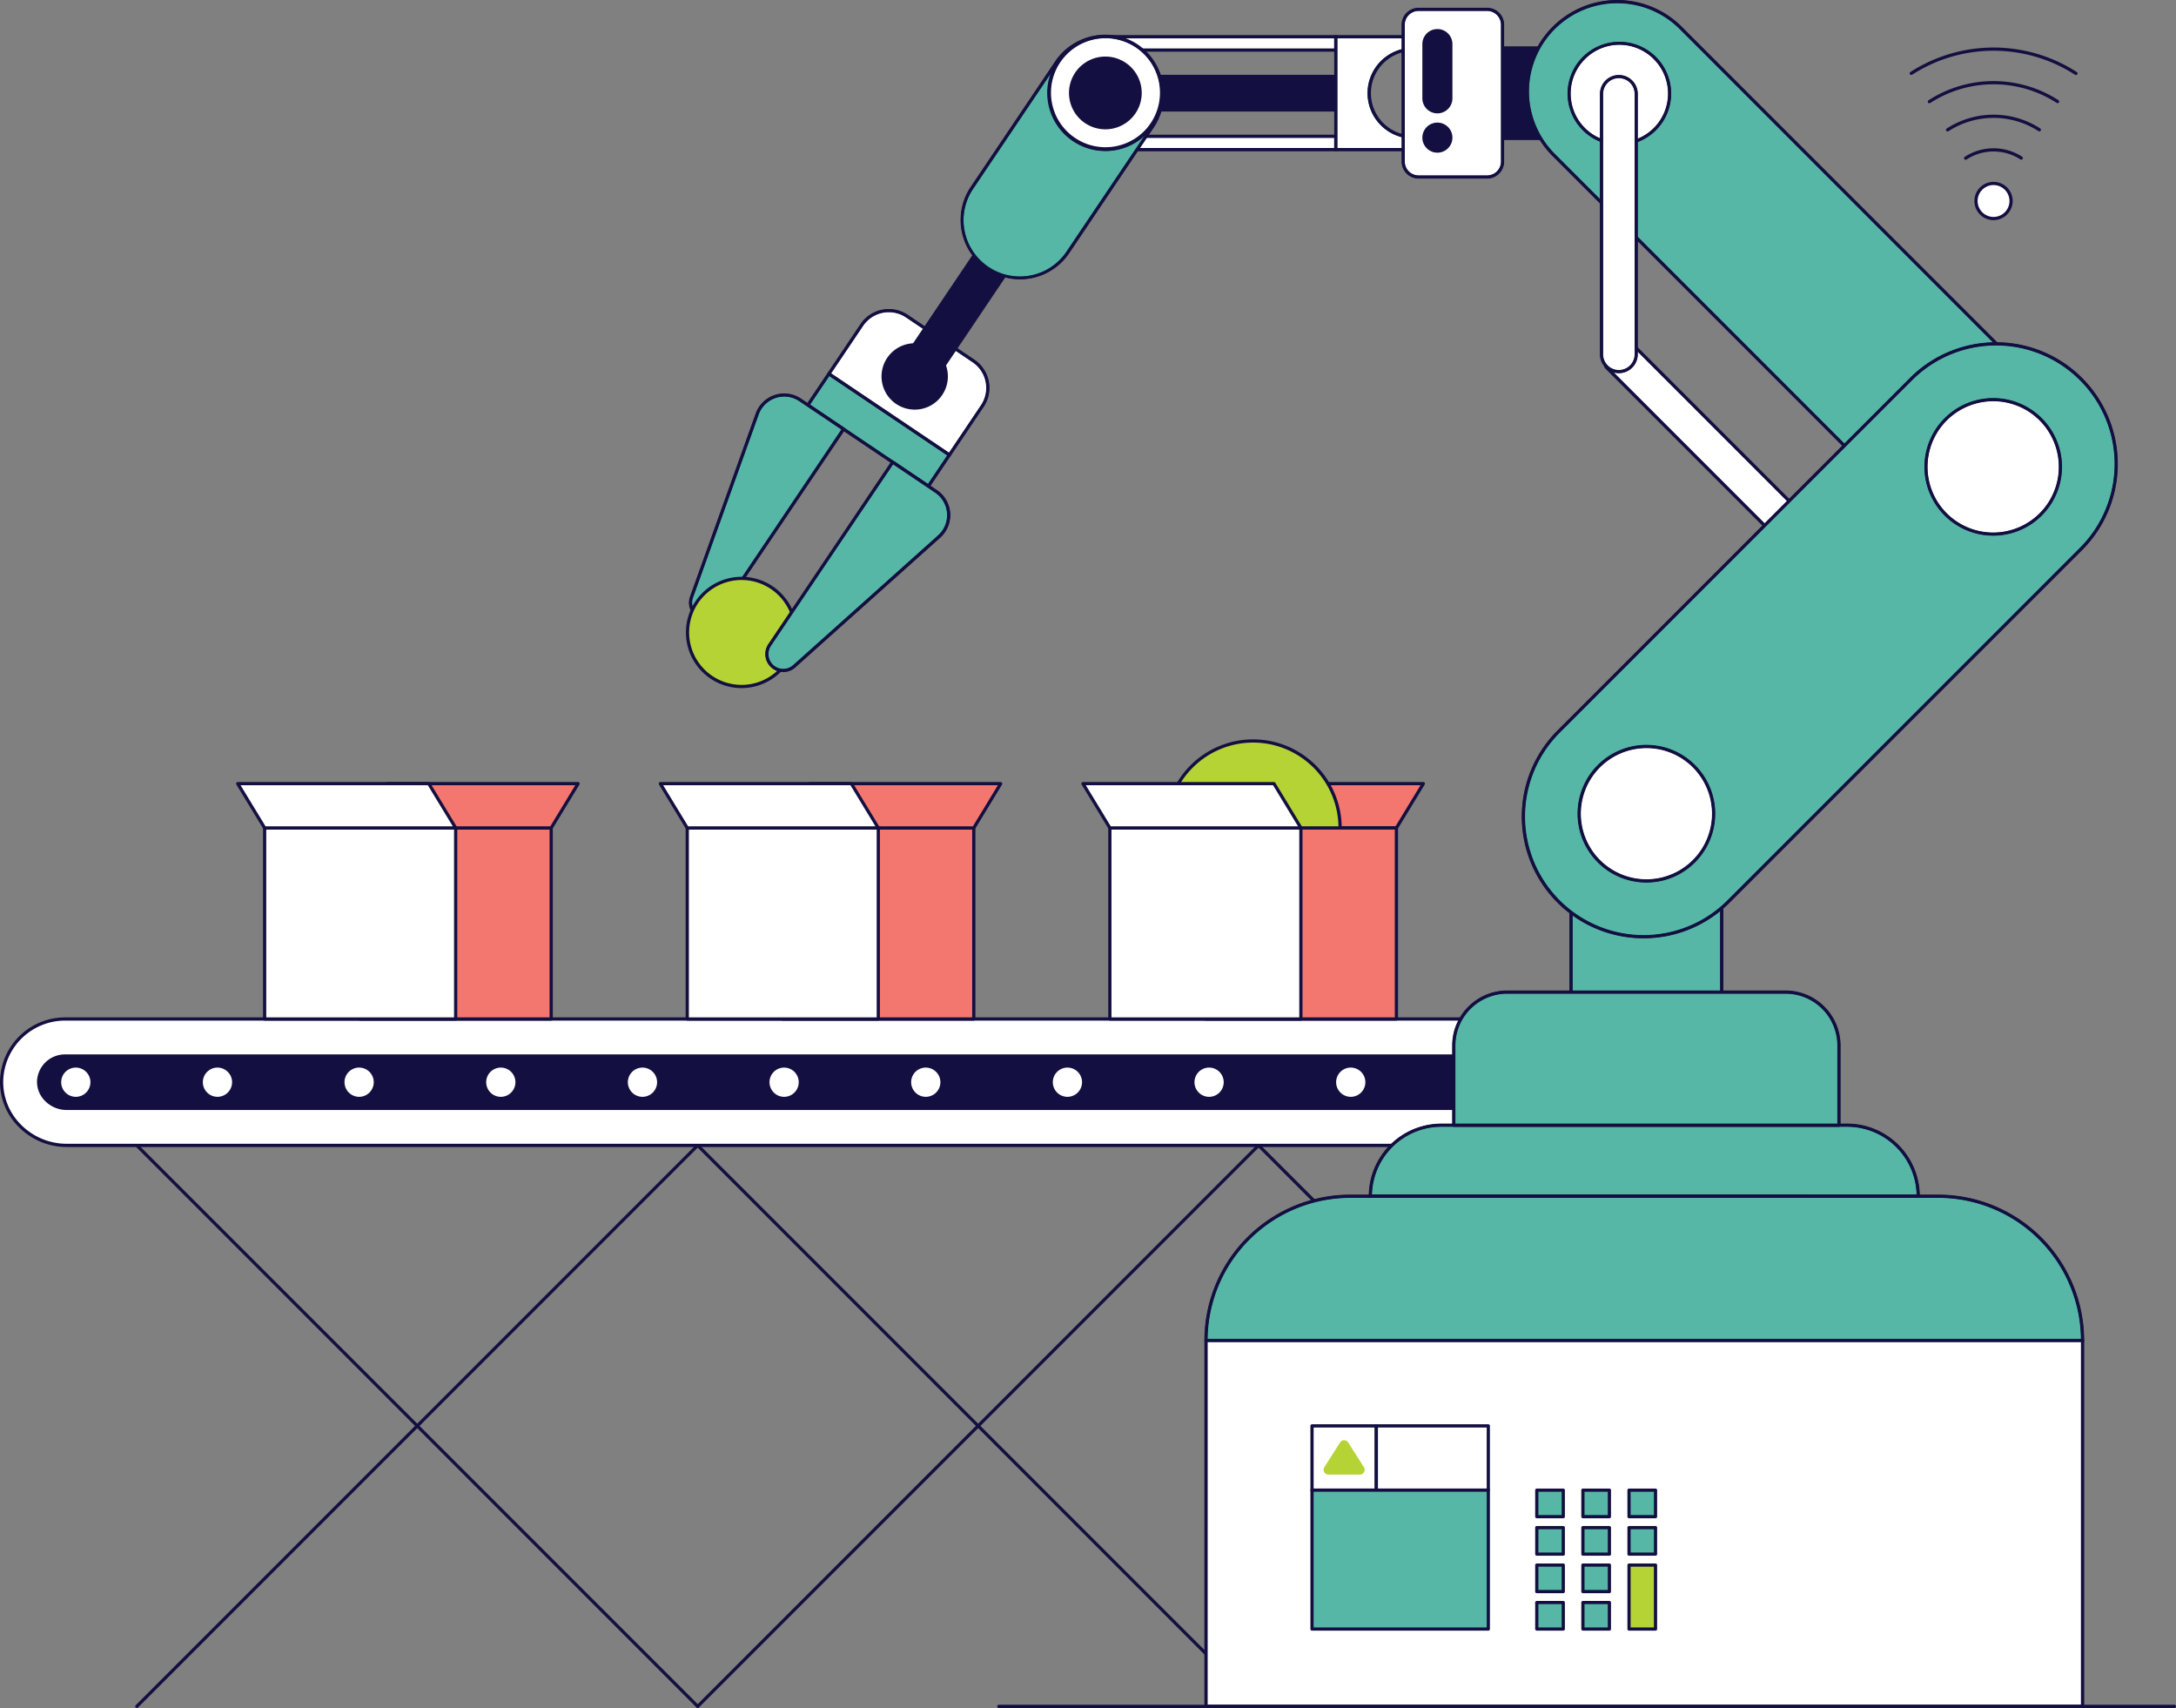
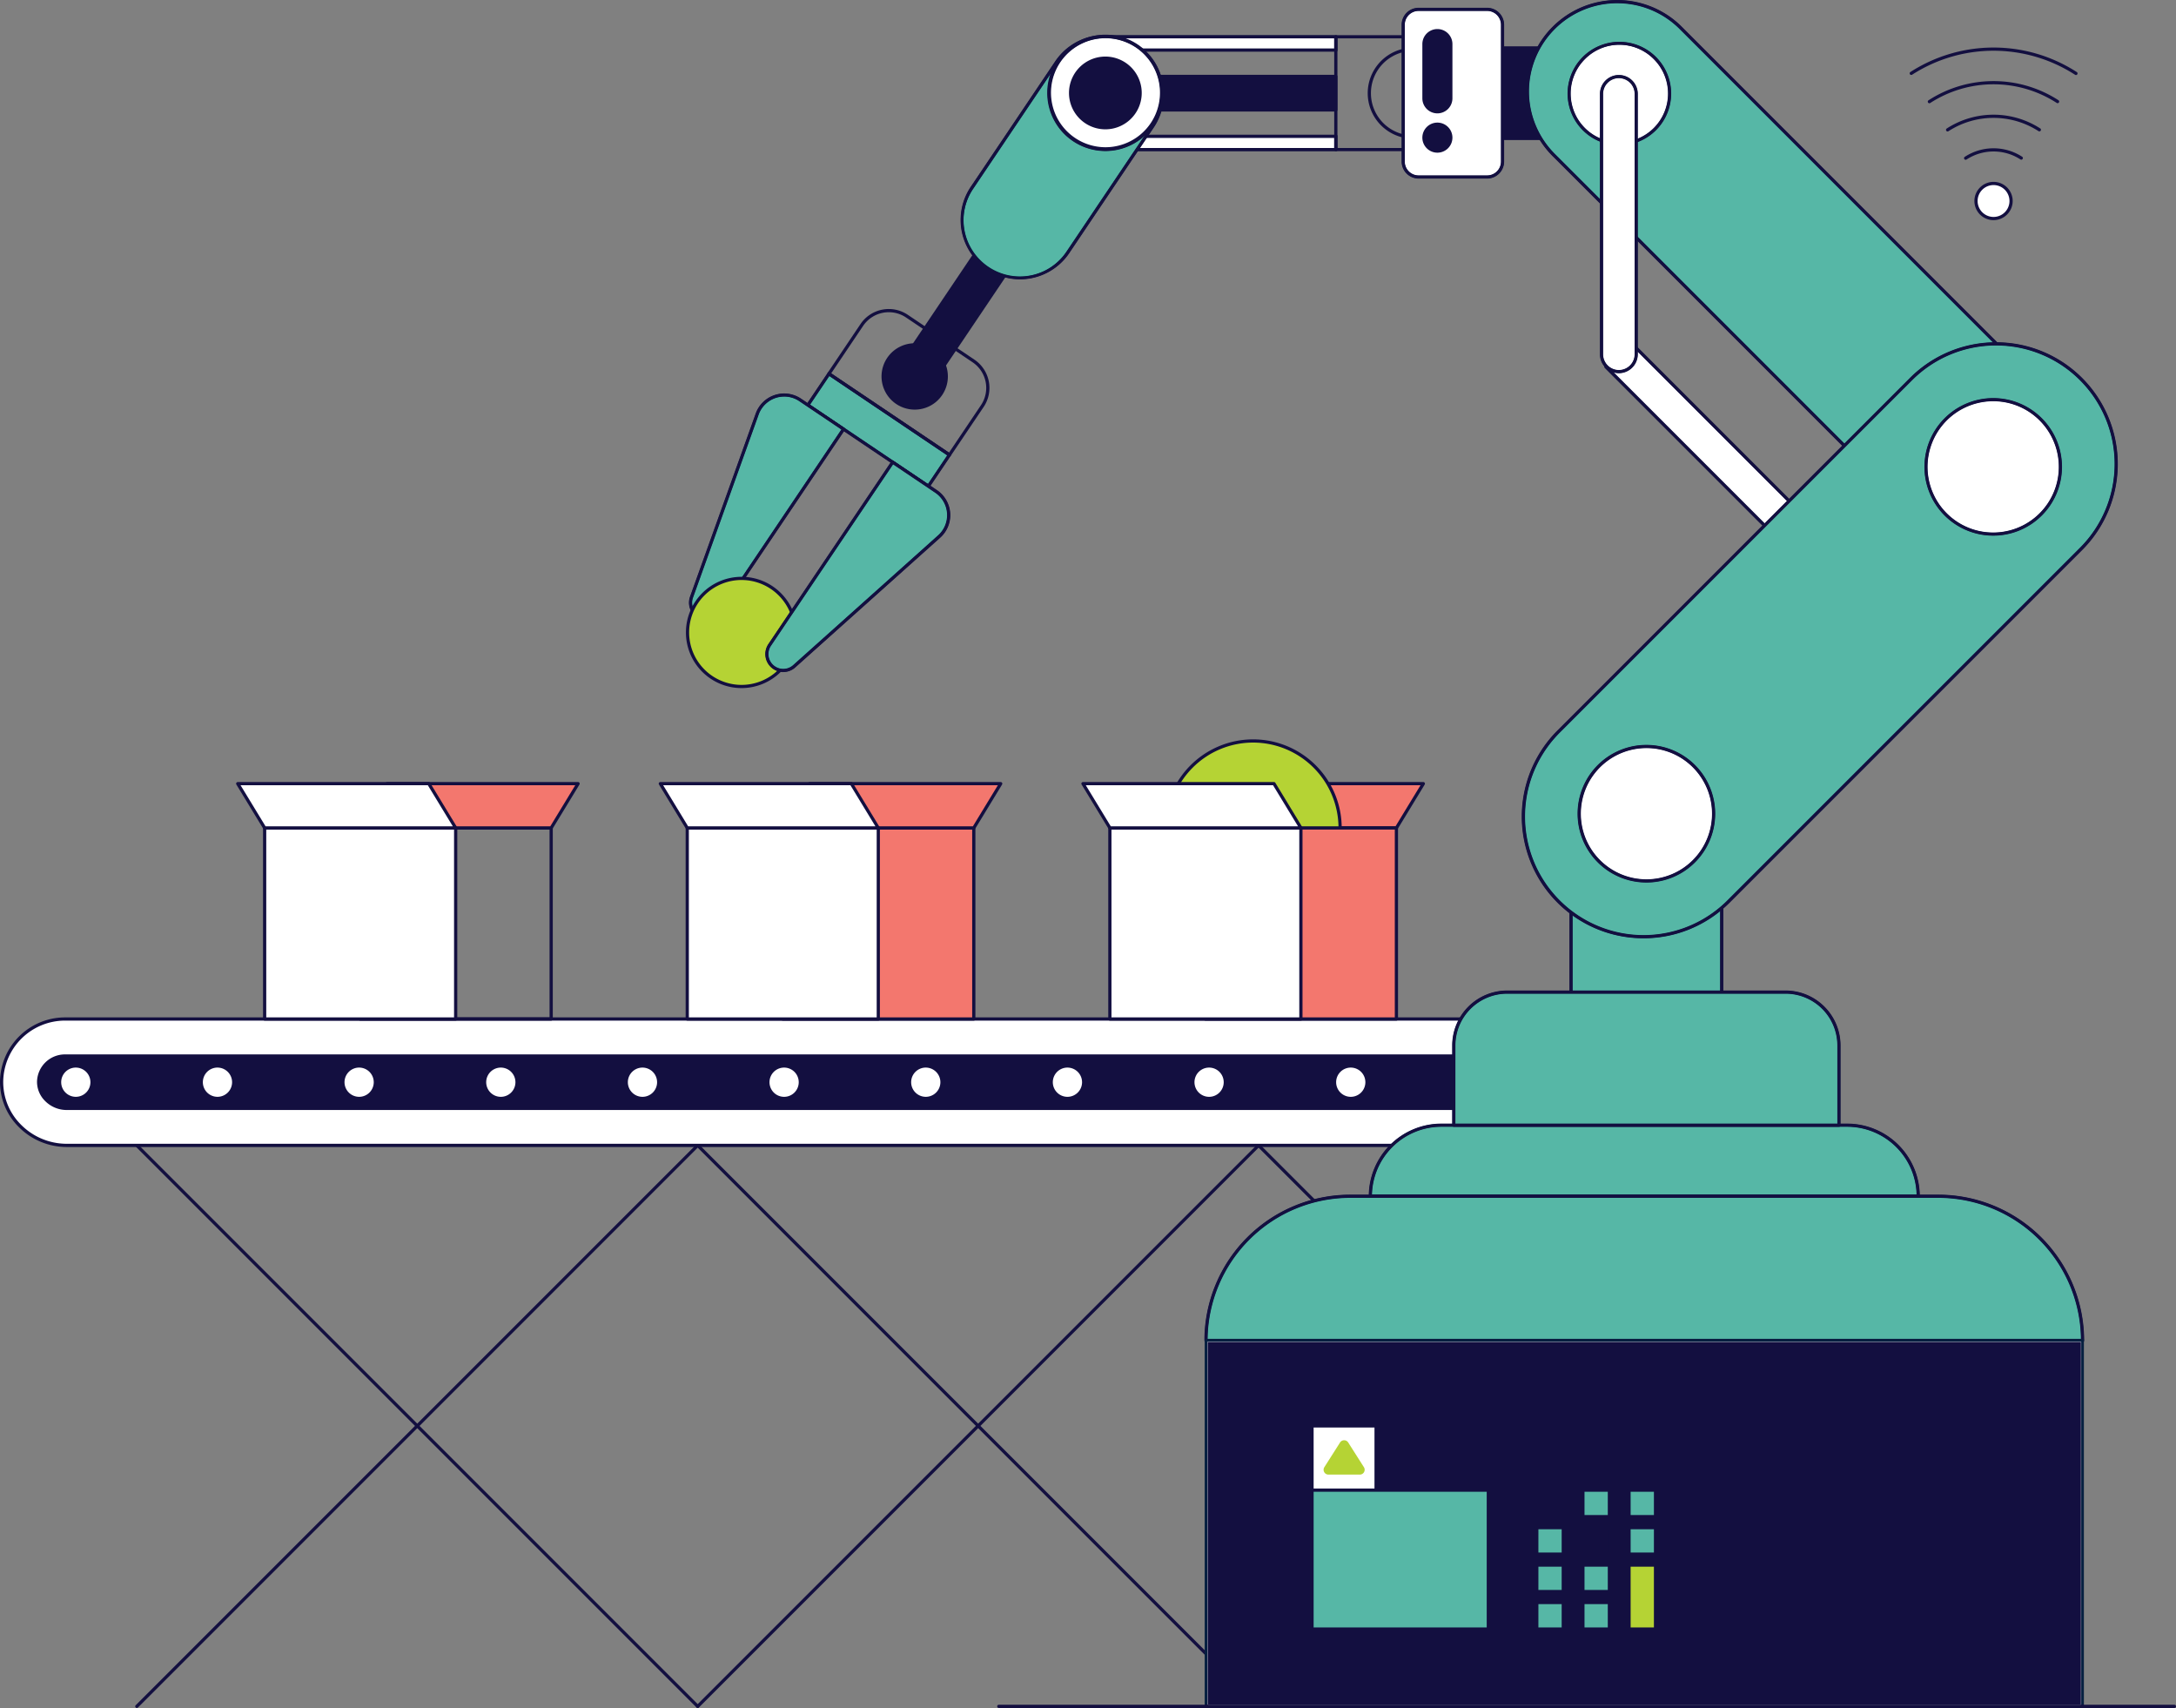
<svg xmlns="http://www.w3.org/2000/svg" width="405.247" height="318.035" viewBox="0 0 405.247 318.035">
  <rect x="0" y="0" width="405.247" height="318.035" fill="#808080" stroke="none" />
  <defs>
    <clipPath id="clip-path">
      <rect id="Rectangle_6758" data-name="Rectangle 6758" width="405.247" height="318.035" transform="translate(0 0)" fill="none" />
    </clipPath>
  </defs>
  <g id="Group_8813" data-name="Group 8813" transform="translate(0 -0.003)">
    <g id="Group_8812" data-name="Group 8812" transform="translate(0 0.003)" clip-path="url(#clip-path)">
      <path id="Path_14763" data-name="Path 14763" d="M84.586,817.959a.3.3,0,0,1-.211-.51L188.831,712.992a.3.3,0,0,1,.423.422L84.8,817.872a.3.3,0,0,1-.211.088" transform="translate(-59.106 -499.924)" fill="#130f40" />
      <path id="Path_14764" data-name="Path 14764" d="M189.043,817.959a.3.3,0,0,1-.211-.088L84.375,713.414a.3.3,0,1,1,.422-.422L189.255,817.449a.3.3,0,0,1-.211.51" transform="translate(-59.107 -499.924)" fill="#130f40" />
      <path id="Path_14765" data-name="Path 14765" d="M434.232,817.959a.3.3,0,0,1-.211-.51L538.478,712.992a.3.3,0,0,1,.422.422L434.443,817.872a.3.3,0,0,1-.211.088" transform="translate(-304.295 -499.924)" fill="#130f40" />
      <path id="Path_14766" data-name="Path 14766" d="M538.689,817.959a.3.3,0,0,1-.211-.088L434.02,713.414a.3.3,0,1,1,.422-.422L538.9,817.449a.3.3,0,0,1-.211.51" transform="translate(-304.295 -499.924)" fill="#130f40" />
      <path id="Path_14767" data-name="Path 14767" d="M783.878,817.959a.3.3,0,0,1-.211-.51L888.124,712.992a.3.3,0,0,1,.422.422L784.089,817.872a.3.3,0,0,1-.211.088" transform="translate(-549.484 -499.924)" fill="#130f40" />
      <path id="Path_14768" data-name="Path 14768" d="M888.335,817.959a.3.3,0,0,1-.211-.088L783.667,713.414a.3.3,0,0,1,.423-.422L888.547,817.449a.3.3,0,0,1-.211.51" transform="translate(-549.484 -499.924)" fill="#130f40" />
      <path id="Path_14769" data-name="Path 14769" d="M339.552,635.122H12.767A11.768,11.768,0,0,0,1,646.665a12.019,12.019,0,0,0,12.074,11.993H339.552Z" transform="translate(-0.701 -445.379)" fill="#fff" />
      <path id="Path_14770" data-name="Path 14770" d="M338.851,658.256H12.375a12.587,12.587,0,0,1-8.921-3.764A11.806,11.806,0,0,1,0,645.959a12.125,12.125,0,0,1,12.064-11.837H338.851a.3.3,0,0,1,.3.3v23.536a.3.3,0,0,1-.3.3M12.067,634.719A11.525,11.525,0,0,0,.6,645.97a11.213,11.213,0,0,0,3.281,8.1,11.984,11.984,0,0,0,8.494,3.585H338.553V634.719Z" transform="translate(0 -444.678)" fill="#130f40" />
      <path id="Path_14771" data-name="Path 14771" d="M355.727,658.188H28.942a4.9,4.9,0,0,0-4.876,4.782,4.712,4.712,0,0,0,1.394,3.362,5.351,5.351,0,0,0,3.79,1.611H355.727Z" transform="translate(-16.876 -461.554)" fill="#130f40" />
      <path id="Path_14772" data-name="Path 14772" d="M355.026,667.54H28.55a5.652,5.652,0,0,1-4-1.7,5.009,5.009,0,0,1-1.48-3.577,5.2,5.2,0,0,1,5.175-5.075H355.026a.3.3,0,0,1,.3.3v9.754a.3.3,0,0,1-.3.3M28.242,657.786a4.6,4.6,0,0,0-4.577,4.489,4.417,4.417,0,0,0,1.309,3.147,5.05,5.05,0,0,0,3.577,1.521H354.728v-9.157Z" transform="translate(-16.175 -460.853)" fill="#130f40" />
      <path id="Path_14773" data-name="Path 14773" d="M119.314,664.4a3.021,3.021,0,1,0,3.021,3.021,3.021,3.021,0,0,0-3.021-3.021m-26.382,0a3.021,3.021,0,1,0,3.021,3.021,3.021,3.021,0,0,0-3.021-3.021m52.764,0a3.021,3.021,0,1,0,3.021,3.021A3.021,3.021,0,0,0,145.7,664.4m26.382,0a3.021,3.021,0,1,0,3.021,3.021,3.021,3.021,0,0,0-3.021-3.021m-131.91,0a3.021,3.021,0,1,0,3.021,3.021,3.021,3.021,0,0,0-3.021-3.021m26.382,0a3.021,3.021,0,1,0,3.021,3.021A3.021,3.021,0,0,0,66.55,664.4m237.438,0a3.021,3.021,0,1,0,3.021,3.021,3.021,3.021,0,0,0-3.021-3.021m26.382,0a3.021,3.021,0,1,0,3.021,3.021,3.021,3.021,0,0,0-3.021-3.021m-105.528,0a3.021,3.021,0,1,0,3.021,3.021,3.021,3.021,0,0,0-3.021-3.021m131.91,0a3.021,3.021,0,1,0,3.021,3.021,3.021,3.021,0,0,0-3.021-3.021m-79.146,0a3.021,3.021,0,1,0,3.021,3.021,3.021,3.021,0,0,0-3.021-3.021m-26.382,0a3.021,3.021,0,1,0,3.021,3.021,3.021,3.021,0,0,0-3.021-3.021m-52.764,0a3.021,3.021,0,1,0,3.021,3.021,3.021,3.021,0,0,0-3.021-3.021" transform="translate(-26.049 -465.911)" fill="#fff" />
      <path id="Path_14774" data-name="Path 14774" d="M356.052,670.04a3.32,3.32,0,1,1,3.32-3.32,3.324,3.324,0,0,1-3.32,3.32m0-6.042a2.722,2.722,0,1,0,2.723,2.722A2.725,2.725,0,0,0,356.052,664M329.67,670.04a3.32,3.32,0,1,1,3.32-3.32,3.324,3.324,0,0,1-3.32,3.32m0-6.042a2.722,2.722,0,1,0,2.722,2.722A2.725,2.725,0,0,0,329.67,664m-26.382,6.042a3.32,3.32,0,1,1,3.32-3.32,3.324,3.324,0,0,1-3.32,3.32m0-6.042a2.722,2.722,0,1,0,2.722,2.722A2.725,2.725,0,0,0,303.288,664m-26.382,6.042a3.32,3.32,0,1,1,3.32-3.32,3.324,3.324,0,0,1-3.32,3.32m0-6.042a2.722,2.722,0,1,0,2.723,2.722A2.725,2.725,0,0,0,276.906,664m-26.382,6.042a3.32,3.32,0,1,1,3.32-3.32,3.324,3.324,0,0,1-3.32,3.32m0-6.042a2.722,2.722,0,1,0,2.722,2.722A2.725,2.725,0,0,0,250.524,664m-26.382,6.042a3.32,3.32,0,1,1,3.32-3.32,3.324,3.324,0,0,1-3.32,3.32m0-6.042a2.722,2.722,0,1,0,2.723,2.722A2.725,2.725,0,0,0,224.142,664M197.76,670.04a3.32,3.32,0,1,1,3.319-3.32,3.324,3.324,0,0,1-3.319,3.32m0-6.042a2.722,2.722,0,1,0,2.722,2.722A2.726,2.726,0,0,0,197.76,664m-26.382,6.042a3.32,3.32,0,1,1,3.32-3.32,3.323,3.323,0,0,1-3.32,3.32m0-6.042a2.722,2.722,0,1,0,2.723,2.722A2.725,2.725,0,0,0,171.377,664M145,670.04a3.32,3.32,0,1,1,3.319-3.32A3.324,3.324,0,0,1,145,670.04M145,664a2.722,2.722,0,1,0,2.722,2.722A2.726,2.726,0,0,0,145,664m-26.382,6.042a3.32,3.32,0,1,1,3.32-3.32,3.324,3.324,0,0,1-3.32,3.32m0-6.042a2.722,2.722,0,1,0,2.722,2.722A2.725,2.725,0,0,0,118.614,664M92.231,670.04a3.32,3.32,0,1,1,3.32-3.32,3.323,3.323,0,0,1-3.32,3.32m0-6.042a2.722,2.722,0,1,0,2.723,2.722A2.725,2.725,0,0,0,92.231,664M65.85,670.04a3.32,3.32,0,1,1,3.319-3.32,3.324,3.324,0,0,1-3.319,3.32m0-6.042a2.722,2.722,0,1,0,2.722,2.722A2.726,2.726,0,0,0,65.85,664M39.467,670.04a3.32,3.32,0,1,1,3.32-3.32,3.323,3.323,0,0,1-3.32,3.32m0-6.042a2.722,2.722,0,1,0,2.722,2.722A2.725,2.725,0,0,0,39.467,664" transform="translate(-25.349 -465.21)" fill="#130f40" />
-       <rect id="Rectangle_6733" data-name="Rectangle 6733" width="35.575" height="35.575" transform="translate(67.073 154.168)" fill="#f3776e" />
      <path id="Path_14775" data-name="Path 14775" d="M259.384,551.217H223.81a.3.3,0,0,1-.3-.3V515.344a.3.3,0,0,1,.3-.3h35.574a.3.3,0,0,1,.3.3v35.574a.3.3,0,0,1-.3.3m-35.276-.6h34.977V515.642H224.109Z" transform="translate(-156.737 -361.176)" fill="#130f40" />
      <path id="Path_14776" data-name="Path 14776" d="M229.527,488.439H265.1l-5.016,8.247H224.51Z" transform="translate(-157.438 -342.518)" fill="#f3776e" />
      <path id="Path_14777" data-name="Path 14777" d="M259.384,496.284H223.81a.3.3,0,0,1-.255-.454l5.016-8.247a.3.3,0,0,1,.255-.143H264.4a.3.3,0,0,1,.255.454l-5.016,8.248a.3.3,0,0,1-.255.143m-35.043-.6h34.875l4.653-7.65H228.994Z" transform="translate(-156.737 -341.817)" fill="#130f40" />
      <rect id="Rectangle_6734" data-name="Rectangle 6734" width="35.575" height="35.575" transform="translate(49.286 154.168)" fill="#fff" />
      <path id="Path_14778" data-name="Path 14778" d="M199.845,551.217H164.271a.3.3,0,0,1-.3-.3V515.344a.3.3,0,0,1,.3-.3h35.575a.3.3,0,0,1,.3.3v35.574a.3.3,0,0,1-.3.3m-35.276-.6h34.977V515.642H164.57Z" transform="translate(-114.985 -361.176)" fill="#130f40" />
      <path id="Path_14779" data-name="Path 14779" d="M183.757,488.439H148.182l5.016,8.247h35.575Z" transform="translate(-103.912 -342.518)" fill="#fff" />
      <path id="Path_14780" data-name="Path 14780" d="M188.072,496.284H152.5a.3.3,0,0,1-.255-.143l-5.016-8.248a.3.3,0,0,1,.255-.454h35.575a.3.3,0,0,1,.255.143l5.016,8.247a.3.3,0,0,1-.255.454m-35.407-.6h34.875l-4.653-7.65H148.013Z" transform="translate(-103.212 -341.817)" fill="#130f40" />
      <rect id="Rectangle_6735" data-name="Rectangle 6735" width="35.575" height="35.575" transform="translate(145.779 154.168)" fill="#f3776e" />
      <path id="Path_14781" data-name="Path 14781" d="M522.833,551.217H487.259a.3.3,0,0,1-.3-.3V515.344a.3.3,0,0,1,.3-.3h35.575a.3.3,0,0,1,.3.3v35.574a.3.3,0,0,1-.3.3m-35.276-.6h34.977V515.642H487.557Z" transform="translate(-341.48 -361.176)" fill="#130f40" />
      <path id="Path_14782" data-name="Path 14782" d="M492.976,488.439h35.575l-5.016,8.247H487.96Z" transform="translate(-342.181 -342.518)" fill="#f3776e" />
      <path id="Path_14783" data-name="Path 14783" d="M522.833,496.284H487.259a.3.3,0,0,1-.255-.454l5.016-8.247a.3.3,0,0,1,.255-.143h35.574a.3.3,0,0,1,.255.454l-5.016,8.248a.3.3,0,0,1-.255.143m-35.044-.6h34.875l4.653-7.65H492.443Z" transform="translate(-341.48 -341.817)" fill="#130f40" />
      <rect id="Rectangle_6736" data-name="Rectangle 6736" width="35.575" height="35.575" transform="translate(127.991 154.168)" fill="#fff" />
      <path id="Path_14784" data-name="Path 14784" d="M463.294,551.217H427.72a.3.3,0,0,1-.3-.3V515.344a.3.3,0,0,1,.3-.3h35.575a.3.3,0,0,1,.3.3v35.574a.3.3,0,0,1-.3.3m-35.276-.6H463V515.642H428.018Z" transform="translate(-299.728 -361.176)" fill="#130f40" />
      <path id="Path_14785" data-name="Path 14785" d="M447.206,488.439H411.631l5.016,8.247h35.575Z" transform="translate(-288.656 -342.518)" fill="#fff" />
      <path id="Path_14786" data-name="Path 14786" d="M451.521,496.284H415.946a.3.3,0,0,1-.255-.143l-5.016-8.248a.3.3,0,0,1,.255-.454H446.5a.3.3,0,0,1,.255.143l5.016,8.247a.3.3,0,0,1-.255.454m-35.407-.6H450.99l-4.653-7.65H411.462Z" transform="translate(-287.955 -341.817)" fill="#130f40" />
      <path id="Path_14787" data-name="Path 14787" d="M756.425,488.439H792l-5.016,8.247H751.409Z" transform="translate(-526.925 -342.518)" fill="#f3776e" />
      <path id="Path_14788" data-name="Path 14788" d="M786.282,496.284H750.708a.3.3,0,0,1-.255-.454l5.016-8.247a.3.3,0,0,1,.255-.143H791.3a.3.3,0,0,1,.255.454l-5.016,8.248a.3.3,0,0,1-.255.143m-35.043-.6h34.875l4.653-7.65H755.892Z" transform="translate(-526.223 -341.817)" fill="#130f40" />
      <path id="Path_14789" data-name="Path 14789" d="M759.359,478.03a16.2,16.2,0,1,1-16.2-16.2,16.2,16.2,0,0,1,16.2,16.2" transform="translate(-509.785 -323.862)" fill="#b5d334" />
      <path id="Path_14790" data-name="Path 14790" d="M742.463,493.822a16.494,16.494,0,1,1,16.494-16.494,16.513,16.513,0,0,1-16.494,16.494m0-32.391a15.9,15.9,0,1,0,15.9,15.9,15.915,15.915,0,0,0-15.9-15.9" transform="translate(-509.085 -323.16)" fill="#130f40" />
      <rect id="Rectangle_6737" data-name="Rectangle 6737" width="35.575" height="35.575" transform="translate(224.484 154.168)" fill="#f3776e" />
      <path id="Path_14791" data-name="Path 14791" d="M786.282,551.217H750.708a.3.3,0,0,1-.3-.3V515.344a.3.3,0,0,1,.3-.3h35.575a.3.3,0,0,1,.3.3v35.574a.3.3,0,0,1-.3.3m-35.276-.6h34.977V515.642H751.006Z" transform="translate(-526.223 -361.176)" fill="#130f40" />
      <rect id="Rectangle_6738" data-name="Rectangle 6738" width="35.575" height="35.575" transform="translate(206.697 154.168)" fill="#fff" />
      <path id="Path_14792" data-name="Path 14792" d="M726.743,551.217H691.169a.3.3,0,0,1-.3-.3V515.344a.3.3,0,0,1,.3-.3h35.575a.3.3,0,0,1,.3.3v35.574a.3.3,0,0,1-.3.3m-35.276-.6h34.977V515.642H691.467Z" transform="translate(-484.472 -361.176)" fill="#130f40" />
      <path id="Path_14793" data-name="Path 14793" d="M710.655,488.439H675.08l5.016,8.247h35.575Z" transform="translate(-473.399 -342.518)" fill="#fff" />
      <path id="Path_14794" data-name="Path 14794" d="M714.971,496.284H679.4a.3.3,0,0,1-.255-.143l-5.016-8.248a.3.3,0,0,1,.255-.454h35.575a.3.3,0,0,1,.255.143l5.016,8.247a.3.3,0,0,1-.255.454m-35.407-.6H714.44l-4.653-7.65H674.912Z" transform="translate(-472.699 -341.817)" fill="#130f40" />
      <rect id="Rectangle_6739" data-name="Rectangle 6739" width="43.396" height="6.237" transform="translate(205.382 14.233)" fill="#130f40" />
      <path id="Path_14795" data-name="Path 14795" d="M730.164,53.479h-43.4a.3.3,0,0,1-.3-.3V46.943a.3.3,0,0,1,.3-.3h43.4a.3.3,0,0,1,.3.3V53.18a.3.3,0,0,1-.3.3m-43.1-.6h42.8v-5.64h-42.8Z" transform="translate(-481.385 -32.71)" fill="#130f40" />
      <path id="Path_14796" data-name="Path 14796" d="M730.864,22.927h-43.4V25.4h43.4Zm0,18.53h-43.4v2.476h43.4Z" transform="translate(-482.086 -16.078)" fill="#fff" stroke="#051f40" stroke-width="0.5" />
      <path id="Path_14797" data-name="Path 14797" d="M730.164,43.53h-43.4a.3.3,0,0,1-.3-.3V40.756a.3.3,0,0,1,.3-.3h43.4a.3.3,0,0,1,.3.3v2.476a.3.3,0,0,1-.3.3m-43.1-.6h42.8V41.054h-42.8ZM730.164,25h-43.4a.3.3,0,0,1-.3-.3V22.226a.3.3,0,0,1,.3-.3h43.4a.3.3,0,0,1,.3.3V24.7a.3.3,0,0,1-.3.3m-43.1-.6h42.8V22.525h-42.8Z" transform="translate(-481.385 -15.377)" fill="#130f40" />
-       <path id="Path_14798" data-name="Path 14798" d="M832.726,43.934h18.232V41.6h-3.823a8.172,8.172,0,1,1,0-16.343h3.823V22.928H832.726Z" transform="translate(-583.948 -16.079)" fill="#fff" stroke="#051f40" stroke-width="0.5" />
      <path id="Path_14799" data-name="Path 14799" d="M850.257,43.53H832.026a.3.3,0,0,1-.3-.3V22.226a.3.3,0,0,1,.3-.3h18.232a.3.3,0,0,1,.3.3v2.331a.3.3,0,0,1-.3.3h-3.823a7.873,7.873,0,1,0,0,15.746h3.823a.3.3,0,0,1,.3.3v2.331a.3.3,0,0,1-.3.3m-17.933-.6h17.634V41.2h-3.524a8.47,8.47,0,1,1,0-16.941h3.524V22.525H832.325Z" transform="translate(-583.247 -15.377)" fill="#130f40" />
      <rect id="Rectangle_6740" data-name="Rectangle 6740" width="27.755" height="16.857" transform="translate(274.891 8.922)" fill="#130f40" />
      <path id="Path_14800" data-name="Path 14800" d="M947.189,46.32H919.434a.3.3,0,0,1-.3-.3V29.164a.3.3,0,0,1,.3-.3h27.755a.3.3,0,0,1,.3.3V46.021a.3.3,0,0,1-.3.3m-27.456-.6H946.89V29.463H919.733Z" transform="translate(-644.542 -20.242)" fill="#130f40" />
      <path id="Path_14801" data-name="Path 14801" d="M877.6,5.839h12.76a2.868,2.868,0,0,1,2.868,2.868V34.184a2.868,2.868,0,0,1-2.868,2.869H877.6a2.868,2.868,0,0,1-2.868-2.869V8.707A2.868,2.868,0,0,1,877.6,5.839" transform="translate(-613.401 -4.096)" fill="#fff" stroke="#051f40" stroke-width="0.5" />
      <path id="Path_14802" data-name="Path 14802" d="M889.653,36.649h-12.76a3.171,3.171,0,0,1-3.167-3.167V8.005a3.171,3.171,0,0,1,3.167-3.167h12.76a3.171,3.171,0,0,1,3.167,3.167V33.482a3.171,3.171,0,0,1-3.167,3.167M876.893,5.436a2.573,2.573,0,0,0-2.57,2.57V33.482a2.572,2.572,0,0,0,2.57,2.569h12.76a2.572,2.572,0,0,0,2.57-2.569V8.005a2.573,2.573,0,0,0-2.57-2.57Z" transform="translate(-612.699 -3.394)" fill="#130f40" />
      <path id="Path_14803" data-name="Path 14803" d="M892.666,79.923a2.5,2.5,0,1,1-2.5-2.5,2.5,2.5,0,0,1,2.5,2.5" transform="translate(-622.473 -54.293)" fill="#130f40" />
      <path id="Path_14804" data-name="Path 14804" d="M889.464,82.021a2.8,2.8,0,1,1,2.8-2.8,2.8,2.8,0,0,1-2.8,2.8m0-5a2.2,2.2,0,1,0,2.2,2.2,2.2,2.2,0,0,0-2.2-2.2" transform="translate(-621.772 -53.592)" fill="#130f40" />
      <path id="Path_14805" data-name="Path 14805" d="M890.165,34.215a2.5,2.5,0,0,1-2.5-2.5v-10.1a2.5,2.5,0,0,1,5,0v10.1a2.5,2.5,0,0,1-2.5,2.5" transform="translate(-622.473 -13.405)" fill="#130f40" />
      <path id="Path_14806" data-name="Path 14806" d="M889.464,33.812a2.8,2.8,0,0,1-2.8-2.8v-10.1a2.8,2.8,0,1,1,5.6,0v10.1a2.8,2.8,0,0,1-2.8,2.8m0-15.1a2.2,2.2,0,0,0-2.2,2.2v10.1a2.2,2.2,0,0,0,4.4,0v-10.1a2.2,2.2,0,0,0-2.2-2.2" transform="translate(-621.772 -12.703)" fill="#130f40" />
      <rect id="Rectangle_6741" data-name="Rectangle 6741" width="28.059" height="27.95" transform="translate(292.582 169.176)" fill="#56b7a6" stroke="#051f40" stroke-width="0.5" />
      <path id="Path_14807" data-name="Path 14807" d="M1006.709,593.827H978.651a.3.3,0,0,1-.3-.3v-27.95a.3.3,0,0,1,.3-.3h28.059a.3.3,0,0,1,.3.3v27.95a.3.3,0,0,1-.3.3m-27.76-.6h27.462V565.876H978.949Z" transform="translate(-686.068 -396.402)" fill="#130f40" />
      <path id="Path_14808" data-name="Path 14808" d="M867.48,701.319h75.567a13.23,13.23,0,0,1,13.23,13.23H854.25a13.23,13.23,0,0,1,13.23-13.23" transform="translate(-599.042 -491.8)" fill="#56b7a6" stroke="#051f40" stroke-width="0.5" />
      <path id="Path_14809" data-name="Path 14809" d="M955.577,714.147H853.549a.3.3,0,0,1-.3-.3,13.544,13.544,0,0,1,13.529-13.529h75.567a13.544,13.544,0,0,1,13.529,13.529.3.3,0,0,1-.3.3m-101.725-.6H955.274a12.946,12.946,0,0,0-12.928-12.633H866.779a12.946,12.946,0,0,0-12.928,12.633" transform="translate(-598.34 -491.099)" fill="#130f40" />
      <path id="Path_14810" data-name="Path 14810" d="M916.2,618.36h51.853a9.938,9.938,0,0,1,9.938,9.938v14.846H906.26V628.3a9.938,9.938,0,0,1,9.938-9.938" transform="translate(-635.514 -433.625)" fill="#56b7a6" stroke="#051f40" stroke-width="0.5" />
      <path id="Path_14811" data-name="Path 14811" d="M977.289,642.742H905.56a.3.3,0,0,1-.3-.3V627.6A10.248,10.248,0,0,1,915.5,617.361H967.35A10.248,10.248,0,0,1,977.588,627.6v14.846a.3.3,0,0,1-.3.3m-71.43-.6H976.99V627.6a9.65,9.65,0,0,0-9.64-9.639H915.5a9.65,9.65,0,0,0-9.639,9.639Z" transform="translate(-634.813 -432.925)" fill="#130f40" />
      <rect id="Rectangle_6742" data-name="Rectangle 6742" width="6.462" height="48.886" transform="matrix(0.707, -0.707, 0.707, 0.707, 299.116, 68.339)" fill="#fff" stroke="#051f40" stroke-width="0.5" />
      <path id="Path_14812" data-name="Path 14812" d="M1035.083,252.2a.3.3,0,0,1-.211-.088L1000.3,217.541a.3.3,0,0,1,0-.422l4.57-4.569a.3.3,0,0,1,.422,0l34.567,34.568a.3.3,0,0,1,0,.422l-4.57,4.569a.3.3,0,0,1-.211.088m-34.145-34.867,34.145,34.145,4.148-4.147-34.145-34.145Z" transform="translate(-701.401 -148.989)" fill="#130f40" />
      <path id="Path_14813" data-name="Path 14813" d="M751.8,772.458A26.855,26.855,0,0,1,778.657,745.6H888.188a26.854,26.854,0,0,1,26.854,26.854Z" transform="translate(-527.201 -522.855)" fill="#56b7a6" stroke="#051f40" stroke-width="0.5" />
      <path id="Path_14814" data-name="Path 14814" d="M914.342,772.055H751.1a.3.3,0,0,1-.3-.3A27.184,27.184,0,0,1,777.957,744.6H887.488a27.184,27.184,0,0,1,27.153,27.153.3.3,0,0,1-.3.3m-162.939-.6H914.042A26.587,26.587,0,0,0,887.488,745.2H777.957A26.587,26.587,0,0,0,751.4,771.458" transform="translate(-526.5 -522.153)" fill="#130f40" />
      <path id="Path_14815" data-name="Path 14815" d="M957.04,29.561l70.484,70.485a16.729,16.729,0,0,0,23.658-23.658L980.7,5.9A16.728,16.728,0,0,0,957.04,29.561" transform="translate(-667.687 -0.705)" fill="#56b7a6" stroke="#051f40" stroke-width="0.5" />
      <path id="Path_14816" data-name="Path 14816" d="M1038.653,104.543a16.915,16.915,0,0,1-12.04-4.987L956.128,29.071a17.027,17.027,0,0,1,24.08-24.08l70.484,70.485a17.027,17.027,0,0,1-12.04,29.067M968.168.609a16.425,16.425,0,0,0-11.618,28.04l70.485,70.484A16.43,16.43,0,0,0,1050.27,75.9L979.786,5.413a16.379,16.379,0,0,0-11.618-4.8" transform="translate(-666.986 -0.004)" fill="#130f40" />
      <path id="Path_14817" data-name="Path 14817" d="M980.887,29.748a9.358,9.358,0,1,0,13.234,0,9.358,9.358,0,0,0-13.234,0m69.688,69.688a9.358,9.358,0,1,0,13.234,0,9.358,9.358,0,0,0-13.234,0" transform="translate(-685.924 -18.94)" fill="#fff" stroke="#051f40" stroke-width="0.5" />
      <path id="Path_14818" data-name="Path 14818" d="M1056.5,115.015a9.652,9.652,0,1,1,6.828-2.824,9.626,9.626,0,0,1-6.828,2.824m0-18.707a9.055,9.055,0,1,0,6.406,2.649,9.03,9.03,0,0,0-6.406-2.649M986.812,45.327A9.649,9.649,0,1,1,993.64,42.5a9.626,9.626,0,0,1-6.828,2.824M980.406,29.27a9.059,9.059,0,1,0,12.812,0,9,9,0,0,0-12.812,0" transform="translate(-685.232 -18.25)" fill="#130f40" />
      <path id="Path_14819" data-name="Path 14819" d="M956.192,286.512l65.648-65.648a22.377,22.377,0,0,1,31.646,31.646l-65.648,65.649a22.377,22.377,0,1,1-31.646-31.646" transform="translate(-665.932 -150.285)" fill="#56b7a6" stroke="#051f40" stroke-width="0.5" />
      <path id="Path_14820" data-name="Path 14820" d="M971.338,324.324a22.665,22.665,0,0,1-16.034-38.7l65.648-65.648a22.676,22.676,0,1,1,32.069,32.069l-65.648,65.648a22.606,22.606,0,0,1-16.034,6.631m65.648-110.381a22.01,22.01,0,0,0-15.612,6.456l-65.648,65.648A22.078,22.078,0,0,0,986.95,317.27l65.648-65.648a22.068,22.068,0,0,0-15.612-37.68" transform="translate(-665.255 -149.609)" fill="#130f40" />
      <path id="Path_14821" data-name="Path 14821" d="M1005.793,335.046a12.518,12.518,0,1,0-17.7,0,12.518,12.518,0,0,0,17.7,0m64.583-64.583a12.518,12.518,0,1,0-17.7,0,12.518,12.518,0,0,0,17.7,0" transform="translate(-690.326 -174.678)" fill="#fff" stroke="#051f40" stroke-width="0.5" />
      <path id="Path_14822" data-name="Path 14822" d="M996.254,338.325a12.817,12.817,0,1,1,9.063-3.754l-.211-.211.211.211a12.732,12.732,0,0,1-9.063,3.754m0-25.03a12.213,12.213,0,1,0,8.64,3.573,12.182,12.182,0,0,0-8.64-3.573m64.583-39.559a12.811,12.811,0,1,1,9.063-3.748,12.776,12.776,0,0,1-9.063,3.748m0-25.029a12.219,12.219,0,1,0,8.64,3.578,12.14,12.14,0,0,0-8.64-3.578" transform="translate(-689.638 -173.991)" fill="#130f40" />
      <path id="Path_14823" data-name="Path 14823" d="M1001.582,102.661a3.232,3.232,0,0,0,3.231-3.231V50.951a3.231,3.231,0,0,0-6.463,0V99.429a3.231,3.231,0,0,0,3.231,3.231" transform="translate(-700.092 -33.465)" fill="#fff" stroke="#051f40" stroke-width="0.5" />
      <path id="Path_14824" data-name="Path 14824" d="M1000.882,102.258a3.534,3.534,0,0,1-3.53-3.53V50.25a3.53,3.53,0,0,1,7.06,0V98.728a3.534,3.534,0,0,1-3.53,3.53m0-54.941a2.936,2.936,0,0,0-2.932,2.932V98.728a2.932,2.932,0,0,0,5.865,0V50.25a2.936,2.936,0,0,0-2.932-2.932" transform="translate(-699.392 -32.763)" fill="#130f40" />
      <rect id="Rectangle_6743" data-name="Rectangle 6743" width="163.24" height="68.132" transform="translate(224.602 249.604)" fill="#fff" stroke="#051f40" stroke-width="0.5" />
-       <path id="Path_14825" data-name="Path 14825" d="M914.342,903.222H751.1a.3.3,0,0,1-.3-.3V834.791a.3.3,0,0,1,.3-.3h163.24a.3.3,0,0,1,.3.3v68.133a.3.3,0,0,1-.3.3m-162.941-.6H914.044V835.09H751.4Z" transform="translate(-526.5 -585.187)" fill="#130f40" />
+       <path id="Path_14825" data-name="Path 14825" d="M914.342,903.222H751.1a.3.3,0,0,1-.3-.3a.3.3,0,0,1,.3-.3h163.24a.3.3,0,0,1,.3.3v68.133a.3.3,0,0,1-.3.3m-162.941-.6H914.044V835.09H751.4Z" transform="translate(-526.5 -585.187)" fill="#130f40" />
      <path id="Path_14826" data-name="Path 14826" d="M840.864,1063.147H621.927a.3.3,0,1,1,0-.6H840.864a.3.3,0,1,1,0,.6" transform="translate(-435.916 -745.113)" fill="#130f40" />
      <rect id="Rectangle_6744" data-name="Rectangle 6744" width="7.031" height="27.045" transform="matrix(0.558, -0.83, 0.83, 0.558, 150.454, 75.43)" fill="#56b7a6" stroke="#051f40" stroke-width="0.5" />
      <path id="Path_14827" data-name="Path 14827" d="M525.343,253.5a.3.3,0,0,1-.167-.051l-22.435-15.1a.3.3,0,0,1-.081-.415l3.927-5.833a.3.3,0,0,1,.415-.081l22.435,15.1a.3.3,0,0,1,.081.414l-3.927,5.833a.3.3,0,0,1-.248.132m-22.02-15.482,21.94,14.769,3.593-5.337-21.94-14.769Z" transform="translate(-352.454 -162.665)" fill="#130f40" />
-       <path id="Path_14828" data-name="Path 14828" d="M516.753,205.349l6.121-9.092a6.051,6.051,0,0,1,8.4-1.64l12.4,8.345a6.051,6.051,0,0,1,1.641,8.4l-6.121,9.092Z" transform="translate(-362.372 -135.752)" fill="#fff" stroke="#051f40" stroke-width="0.5" />
      <path id="Path_14829" data-name="Path 14829" d="M538.487,220.056a.3.3,0,0,1-.167-.051l-22.435-15.1a.3.3,0,0,1-.081-.415l6.121-9.092a6.357,6.357,0,0,1,8.813-1.721l12.4,8.344a6.357,6.357,0,0,1,1.721,8.813l-6.121,9.092a.3.3,0,0,1-.191.126.307.307,0,0,1-.057.005m-22.021-15.482,21.94,14.769,5.954-8.845a5.759,5.759,0,0,0-1.56-7.984l-12.4-8.344a5.758,5.758,0,0,0-7.984,1.56Z" transform="translate(-361.671 -135.057)" fill="#130f40" />
      <path id="Path_14830" data-name="Path 14830" d="M436.054,286.586l22.908-34.03-8.076-5.437a5.339,5.339,0,0,0-8.007,2.627l-12.232,34.1a3.053,3.053,0,0,0,5.407,2.736" transform="translate(-301.865 -172.654)" fill="#56b7a6" stroke="#051f40" stroke-width="0.5" />
      <path id="Path_14831" data-name="Path 14831" d="M432.814,287.526a3.35,3.35,0,0,1-3.15-4.482l12.232-34.1a5.638,5.638,0,0,1,8.455-2.773l8.076,5.437a.3.3,0,0,1,.081.414L435.6,286.047a3.351,3.351,0,0,1-2.786,1.479m14.4-41.727a5.056,5.056,0,0,0-4.753,3.342l-12.232,34.1a2.755,2.755,0,0,0,4.878,2.468l22.741-33.782-7.828-5.27a5.013,5.013,0,0,0-2.806-.862" transform="translate(-301.162 -171.948)" fill="#130f40" />
      <path id="Path_14832" data-name="Path 14832" d="M448.718,370.571a10.063,10.063,0,1,1-10.063-10.063,10.063,10.063,0,0,1,10.063,10.063" transform="translate(-300.55 -252.807)" fill="#b5d334" />
      <path id="Path_14833" data-name="Path 14833" d="M437.953,380.23a10.361,10.361,0,1,1,10.362-10.361,10.373,10.373,0,0,1-10.362,10.361m0-20.125a9.764,9.764,0,1,0,9.764,9.764,9.775,9.775,0,0,0-9.764-9.764" transform="translate(-299.848 -252.105)" fill="#130f40" />
      <path id="Path_14834" data-name="Path 14834" d="M479.4,326.341a3.053,3.053,0,0,0,3.742-.258l26.994-24.166a5.339,5.339,0,0,0-.58-8.407l-8.076-5.437L478.568,322.1a3.053,3.053,0,0,0,.828,4.238" transform="translate(-335.23 -202.012)" fill="#56b7a6" stroke="#051f40" stroke-width="0.5" />
      <path id="Path_14835" data-name="Path 14835" d="M480.4,326.459a3.353,3.353,0,0,1-2.78-5.225l22.908-34.03a.3.3,0,0,1,.415-.081l8.076,5.437a5.637,5.637,0,0,1,.612,8.877L482.633,325.6a3.348,3.348,0,0,1-2.236.855m20.456-38.673-22.741,33.782a2.755,2.755,0,0,0,4.122,3.591l26.994-24.167a5.04,5.04,0,0,0-.547-7.936Z" transform="translate(-334.527 -201.31)" fill="#130f40" />
      <path id="Path_14836" data-name="Path 14836" d="M553.11,225.7a5.881,5.881,0,1,1,8.163-1.594,5.881,5.881,0,0,1-8.163,1.594" transform="translate(-386.046 -150.724)" fill="#130f40" />
      <path id="Path_14837" data-name="Path 14837" d="M555.69,226.3a6.178,6.178,0,1,1,5.136-2.727,6.143,6.143,0,0,1-5.136,2.727m-3.108-1.547A5.582,5.582,0,1,0,551.069,217a5.589,5.589,0,0,0,1.514,7.748" transform="translate(-385.352 -150.028)" fill="#130f40" />
      <path id="Path_14838" data-name="Path 14838" d="M560.056,135.99l25.174-37.4a3.4,3.4,0,0,1,5.64,3.8l-25.174,37.4a3.4,3.4,0,1,1-5.64-3.8" transform="translate(-392.332 -68.086)" fill="#130f40" />
      <path id="Path_14839" data-name="Path 14839" d="M562.166,140.89a3.7,3.7,0,0,1-3.06-5.764l25.174-37.4a3.7,3.7,0,1,1,6.136,4.131l-25.175,37.4a3.672,3.672,0,0,1-2.358,1.564,3.745,3.745,0,0,1-.717.07m25.187-44.2a3.1,3.1,0,0,0-2.577,1.368l-25.174,37.4a3.1,3.1,0,0,0,5.144,3.463l25.175-37.4a3.1,3.1,0,0,0-2.568-4.831" transform="translate(-391.629 -67.389)" fill="#130f40" />
      <path id="Path_14840" data-name="Path 14840" d="M601.655,51.06l15.7-23.327a10.764,10.764,0,1,1,17.859,12.022l-15.7,23.327A10.764,10.764,0,0,1,601.655,51.06" transform="translate(-420.622 -16.115)" fill="#56b7a6" stroke="#051f40" stroke-width="0.5" />
      <path id="Path_14841" data-name="Path 14841" d="M609.877,67.424a11.058,11.058,0,0,1-9.16-17.238l15.7-23.327a11.063,11.063,0,1,1,18.354,12.356l-15.7,23.327a11.062,11.062,0,0,1-9.194,4.882m-8.913-17.071.248.167a10.466,10.466,0,1,0,17.363,11.688l15.7-23.327a10.465,10.465,0,1,0-17.363-11.688l-15.7,23.327Z" transform="translate(-419.932 -15.408)" fill="#130f40" />
      <path id="Path_14842" data-name="Path 14842" d="M658.569,42.048A10.5,10.5,0,1,1,673.147,39.2a10.5,10.5,0,0,1-14.578,2.847" transform="translate(-458.568 -16.011)" fill="#fff" stroke="#051f40" stroke-width="0.5" />
      <path id="Path_14843" data-name="Path 14843" d="M663.705,43.432a10.834,10.834,0,1,1,2.093-.2,10.892,10.892,0,0,1-2.093.2m.044-21.012a10.284,10.284,0,0,0-1.977.193,10.149,10.149,0,1,0,1.977-.193" transform="translate(-457.862 -15.304)" fill="#130f40" />
      <path id="Path_14844" data-name="Path 14844" d="M670.334,48.193a6.454,6.454,0,1,1,8.959-1.75,6.454,6.454,0,0,1-8.959,1.75" transform="translate(-468.071 -25.515)" fill="#130f40" />
      <path id="Path_14845" data-name="Path 14845" d="M673.22,48.9a6.773,6.773,0,1,1,1.309-.127,6.826,6.826,0,0,1-1.309.127m.027-12.913a6.216,6.216,0,0,0-1.193.116,6.127,6.127,0,1,0,1.193-.116" transform="translate(-467.367 -24.82)" fill="#130f40" />
      <path id="Path_14846" data-name="Path 14846" d="M1221.352,34.747a.3.3,0,0,1-.162-.048,27.992,27.992,0,0,0-30.371,0,.3.3,0,0,1-.325-.5,28.592,28.592,0,0,1,31.021,0,.3.3,0,0,1-.163.55" transform="translate(-834.737 -20.775)" fill="#130f40" />
      <path id="Path_14847" data-name="Path 14847" d="M1202.027,54.681a.3.3,0,0,1-.163-.55,22.3,22.3,0,0,1,24.228,0,.3.3,0,0,1-.325.5,21.7,21.7,0,0,0-23.578,0,.3.3,0,0,1-.162.048" transform="translate(-842.71 -35.453)" fill="#130f40" />
      <path id="Path_14848" data-name="Path 14848" d="M1213.385,74.61a.3.3,0,0,1-.163-.55,16.057,16.057,0,0,1,17.441,0,.3.3,0,0,1-.325.5,15.456,15.456,0,0,0-16.791,0,.3.3,0,0,1-.162.048" transform="translate(-850.675 -50.13)" fill="#130f40" />
      <path id="Path_14849" data-name="Path 14849" d="M1235.072,94.539a.3.3,0,0,1-.162-.048,9.211,9.211,0,0,0-10.005,0,.3.3,0,1,1-.324-.5,9.81,9.81,0,0,1,10.655,0,.3.3,0,0,1-.162.55" transform="translate(-858.639 -64.808)" fill="#130f40" />
      <path id="Path_14850" data-name="Path 14850" d="M1238.333,117.612a3.266,3.266,0,1,1-3.266-3.266,3.266,3.266,0,0,1,3.266,3.266" transform="translate(-863.8 -80.186)" fill="#fff" />
      <path id="Path_14851" data-name="Path 14851" d="M1234.365,120.476a3.564,3.564,0,1,1,3.564-3.564,3.568,3.568,0,0,1-3.564,3.564m0-6.531a2.967,2.967,0,1,0,2.967,2.967,2.97,2.97,0,0,0-2.967-2.967" transform="translate(-863.098 -79.485)" fill="#130f40" />
      <rect id="Rectangle_6745" data-name="Rectangle 6745" width="11.97" height="11.97" transform="translate(244.343 265.507)" fill="#fff" />
      <path id="Path_14852" data-name="Path 14852" d="M829.151,900.295h-11.97a.3.3,0,0,1-.3-.3v-11.97a.3.3,0,0,1,.3-.3h11.97a.3.3,0,0,1,.3.3V900a.3.3,0,0,1-.3.3m-11.671-.6h11.372V888.324H817.479Z" transform="translate(-572.837 -622.518)" fill="#130f40" />
      <path id="Path_14853" data-name="Path 14853" d="M878.11,900.295H857.247a.3.3,0,0,1-.3-.3v-11.97a.3.3,0,0,1,.3-.3H878.11a.3.3,0,0,1,.3.3V900a.3.3,0,0,1-.3.3m-20.565-.6h20.266V888.324H857.545Z" transform="translate(-600.934 -622.518)" fill="#130f40" />
      <path id="Path_14854" data-name="Path 14854" d="M831.859,904.082H826a.9.9,0,0,1-.758-1.381l2.927-4.6a.9.9,0,0,1,1.515,0l2.927,4.6a.9.9,0,0,1-.758,1.381" transform="translate(-578.603 -629.505)" fill="#b5d334" />
      <rect id="Rectangle_6746" data-name="Rectangle 6746" width="32.834" height="25.857" transform="translate(244.343 277.478)" fill="#56b7a6" />
      <path id="Path_14855" data-name="Path 14855" d="M850.014,954.248H817.181a.3.3,0,0,1-.3-.3V928.093a.3.3,0,0,1,.3-.3h32.833a.3.3,0,0,1,.3.3v25.857a.3.3,0,0,1-.3.3m-32.535-.6h32.236V928.391H817.479Z" transform="translate(-572.837 -650.615)" fill="#130f40" />
-       <rect id="Rectangle_6747" data-name="Rectangle 6747" width="4.931" height="4.931" transform="translate(286.204 277.478)" fill="#56b7a6" />
      <path id="Path_14856" data-name="Path 14856" d="M962.23,933.323H957.3a.3.3,0,0,1-.3-.3v-4.931a.3.3,0,0,1,.3-.3h4.931a.3.3,0,0,1,.3.3v4.931a.3.3,0,0,1-.3.3m-4.633-.6h4.334v-4.334H957.6Z" transform="translate(-671.095 -650.615)" fill="#130f40" />
      <rect id="Rectangle_6748" data-name="Rectangle 6748" width="4.931" height="4.931" transform="translate(294.794 277.478)" fill="#56b7a6" />
      <path id="Path_14857" data-name="Path 14857" d="M990.983,933.323h-4.931a.3.3,0,0,1-.3-.3v-4.931a.3.3,0,0,1,.3-.3h4.931a.3.3,0,0,1,.3.3v4.931a.3.3,0,0,1-.3.3m-4.633-.6h4.334v-4.334H986.35Z" transform="translate(-691.258 -650.615)" fill="#130f40" />
      <rect id="Rectangle_6749" data-name="Rectangle 6749" width="4.931" height="4.931" transform="translate(303.384 277.478)" fill="#56b7a6" />
      <path id="Path_14858" data-name="Path 14858" d="M1019.737,933.323h-4.932a.3.3,0,0,1-.3-.3v-4.931a.3.3,0,0,1,.3-.3h4.932a.3.3,0,0,1,.3.3v4.931a.3.3,0,0,1-.3.3m-4.633-.6h4.334v-4.334H1015.1Z" transform="translate(-711.422 -650.615)" fill="#130f40" />
      <rect id="Rectangle_6750" data-name="Rectangle 6750" width="4.931" height="4.931" transform="translate(286.204 284.452)" fill="#56b7a6" />
      <path id="Path_14859" data-name="Path 14859" d="M962.23,956.67H957.3a.3.3,0,0,1-.3-.3V951.44a.3.3,0,0,1,.3-.3h4.931a.3.3,0,0,1,.3.3v4.932a.3.3,0,0,1-.3.3m-4.633-.6h4.334v-4.334H957.6Z" transform="translate(-671.095 -666.987)" fill="#130f40" />
-       <rect id="Rectangle_6751" data-name="Rectangle 6751" width="4.931" height="4.931" transform="translate(294.794 284.452)" fill="#56b7a6" />
      <path id="Path_14860" data-name="Path 14860" d="M990.983,956.67h-4.931a.3.3,0,0,1-.3-.3V951.44a.3.3,0,0,1,.3-.3h4.931a.3.3,0,0,1,.3.3v4.932a.3.3,0,0,1-.3.3m-4.633-.6h4.334v-4.334H986.35Z" transform="translate(-691.258 -666.987)" fill="#130f40" />
      <rect id="Rectangle_6752" data-name="Rectangle 6752" width="4.931" height="4.931" transform="translate(303.384 284.452)" fill="#56b7a6" />
      <path id="Path_14861" data-name="Path 14861" d="M1019.737,956.67h-4.932a.3.3,0,0,1-.3-.3V951.44a.3.3,0,0,1,.3-.3h4.932a.3.3,0,0,1,.3.3v4.932a.3.3,0,0,1-.3.3m-4.633-.6h4.334v-4.334H1015.1Z" transform="translate(-711.422 -666.987)" fill="#130f40" />
      <rect id="Rectangle_6753" data-name="Rectangle 6753" width="4.931" height="4.931" transform="translate(286.204 291.427)" fill="#56b7a6" />
      <path id="Path_14862" data-name="Path 14862" d="M962.23,980.017H957.3a.3.3,0,0,1-.3-.3v-4.932a.3.3,0,0,1,.3-.3h4.931a.3.3,0,0,1,.3.3v4.932a.3.3,0,0,1-.3.3m-4.633-.6h4.334v-4.334H957.6Z" transform="translate(-671.095 -683.359)" fill="#130f40" />
      <rect id="Rectangle_6754" data-name="Rectangle 6754" width="4.931" height="11.906" transform="translate(303.384 291.428)" fill="#b5d334" />
      <path id="Path_14863" data-name="Path 14863" d="M1019.737,986.992h-4.932a.3.3,0,0,1-.3-.3V974.787a.3.3,0,0,1,.3-.3h4.932a.3.3,0,0,1,.3.3v11.907a.3.3,0,0,1-.3.3m-4.633-.6h4.334V975.085H1015.1Z" transform="translate(-711.422 -683.359)" fill="#130f40" />
      <rect id="Rectangle_6755" data-name="Rectangle 6755" width="4.931" height="4.931" transform="translate(294.794 291.427)" fill="#56b7a6" />
      <path id="Path_14864" data-name="Path 14864" d="M990.983,980.017h-4.931a.3.3,0,0,1-.3-.3v-4.932a.3.3,0,0,1,.3-.3h4.931a.3.3,0,0,1,.3.3v4.932a.3.3,0,0,1-.3.3m-4.633-.6h4.334v-4.334H986.35Z" transform="translate(-691.258 -683.359)" fill="#130f40" />
      <rect id="Rectangle_6756" data-name="Rectangle 6756" width="4.931" height="4.931" transform="translate(286.204 298.403)" fill="#56b7a6" />
      <path id="Path_14865" data-name="Path 14865" d="M962.23,1003.365H957.3a.3.3,0,0,1-.3-.3v-4.932a.3.3,0,0,1,.3-.3h4.931a.3.3,0,0,1,.3.3v4.932a.3.3,0,0,1-.3.3m-4.633-.6h4.334v-4.334H957.6Z" transform="translate(-671.095 -699.732)" fill="#130f40" />
      <rect id="Rectangle_6757" data-name="Rectangle 6757" width="4.931" height="4.931" transform="translate(294.794 298.403)" fill="#56b7a6" />
      <path id="Path_14866" data-name="Path 14866" d="M990.983,1003.365h-4.931a.3.3,0,0,1-.3-.3v-4.932a.3.3,0,0,1,.3-.3h4.931a.3.3,0,0,1,.3.3v4.932a.3.3,0,0,1-.3.3m-4.633-.6h4.334v-4.334H986.35Z" transform="translate(-691.258 -699.732)" fill="#130f40" />
    </g>
  </g>
</svg>